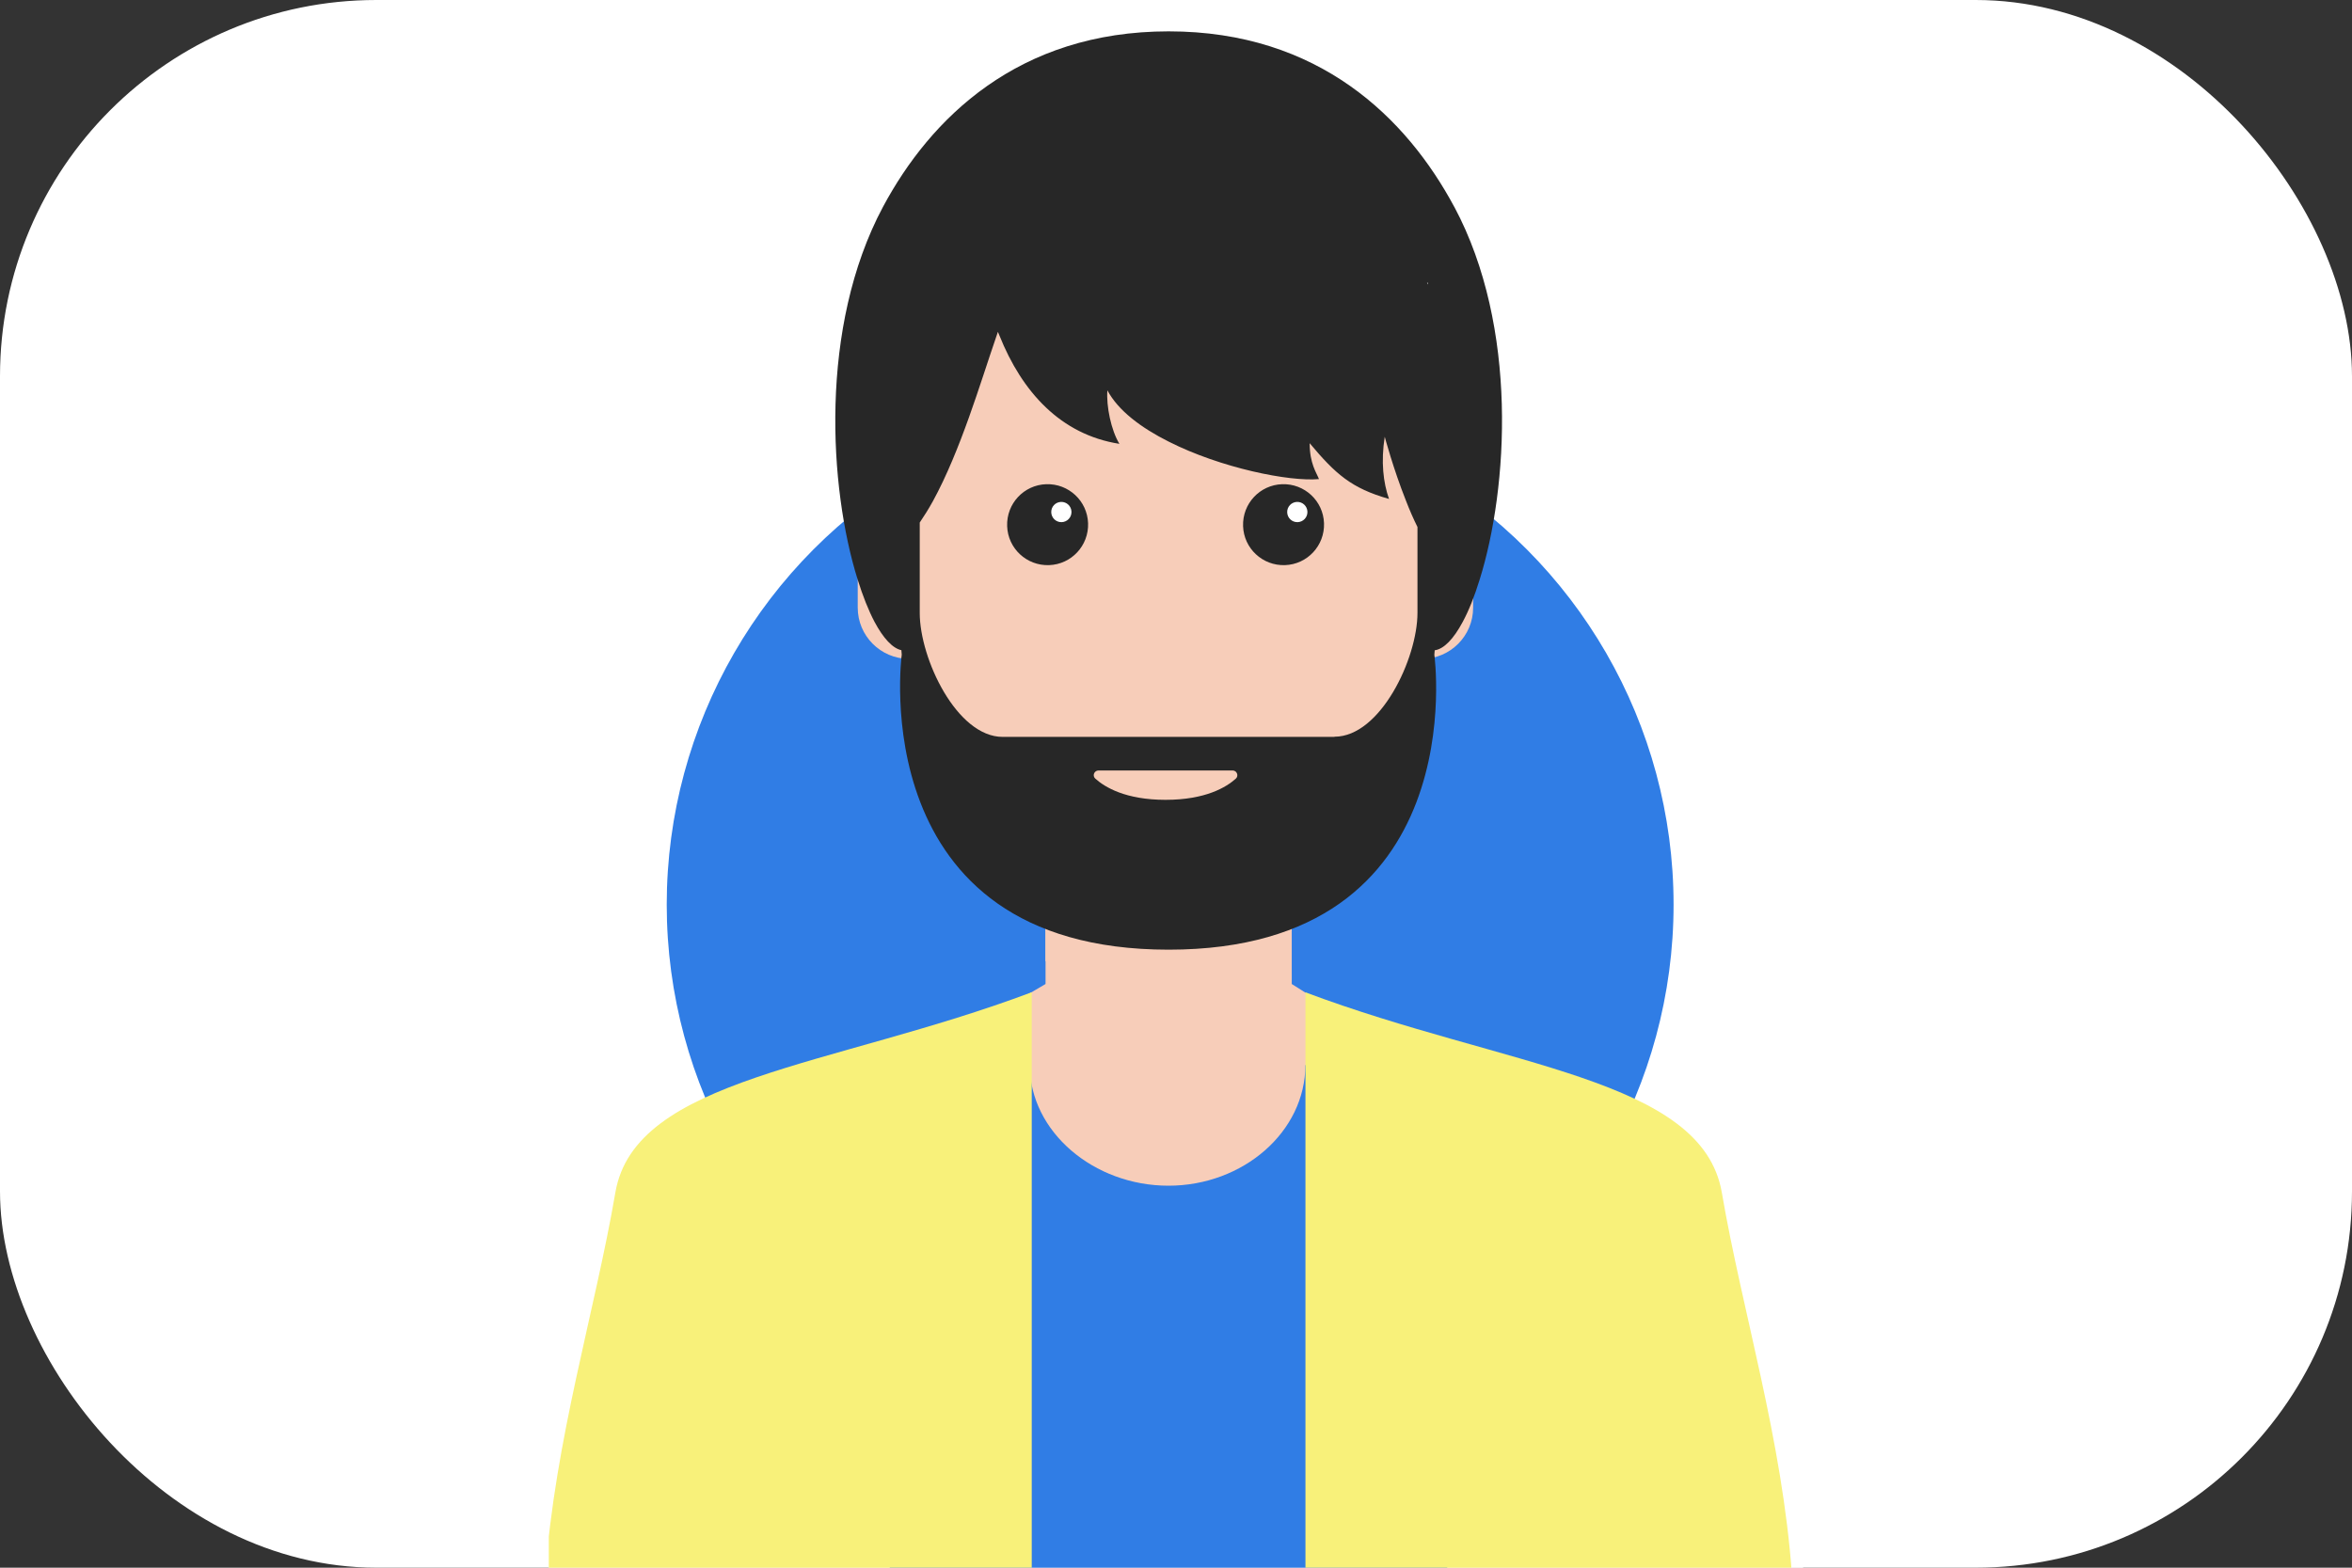
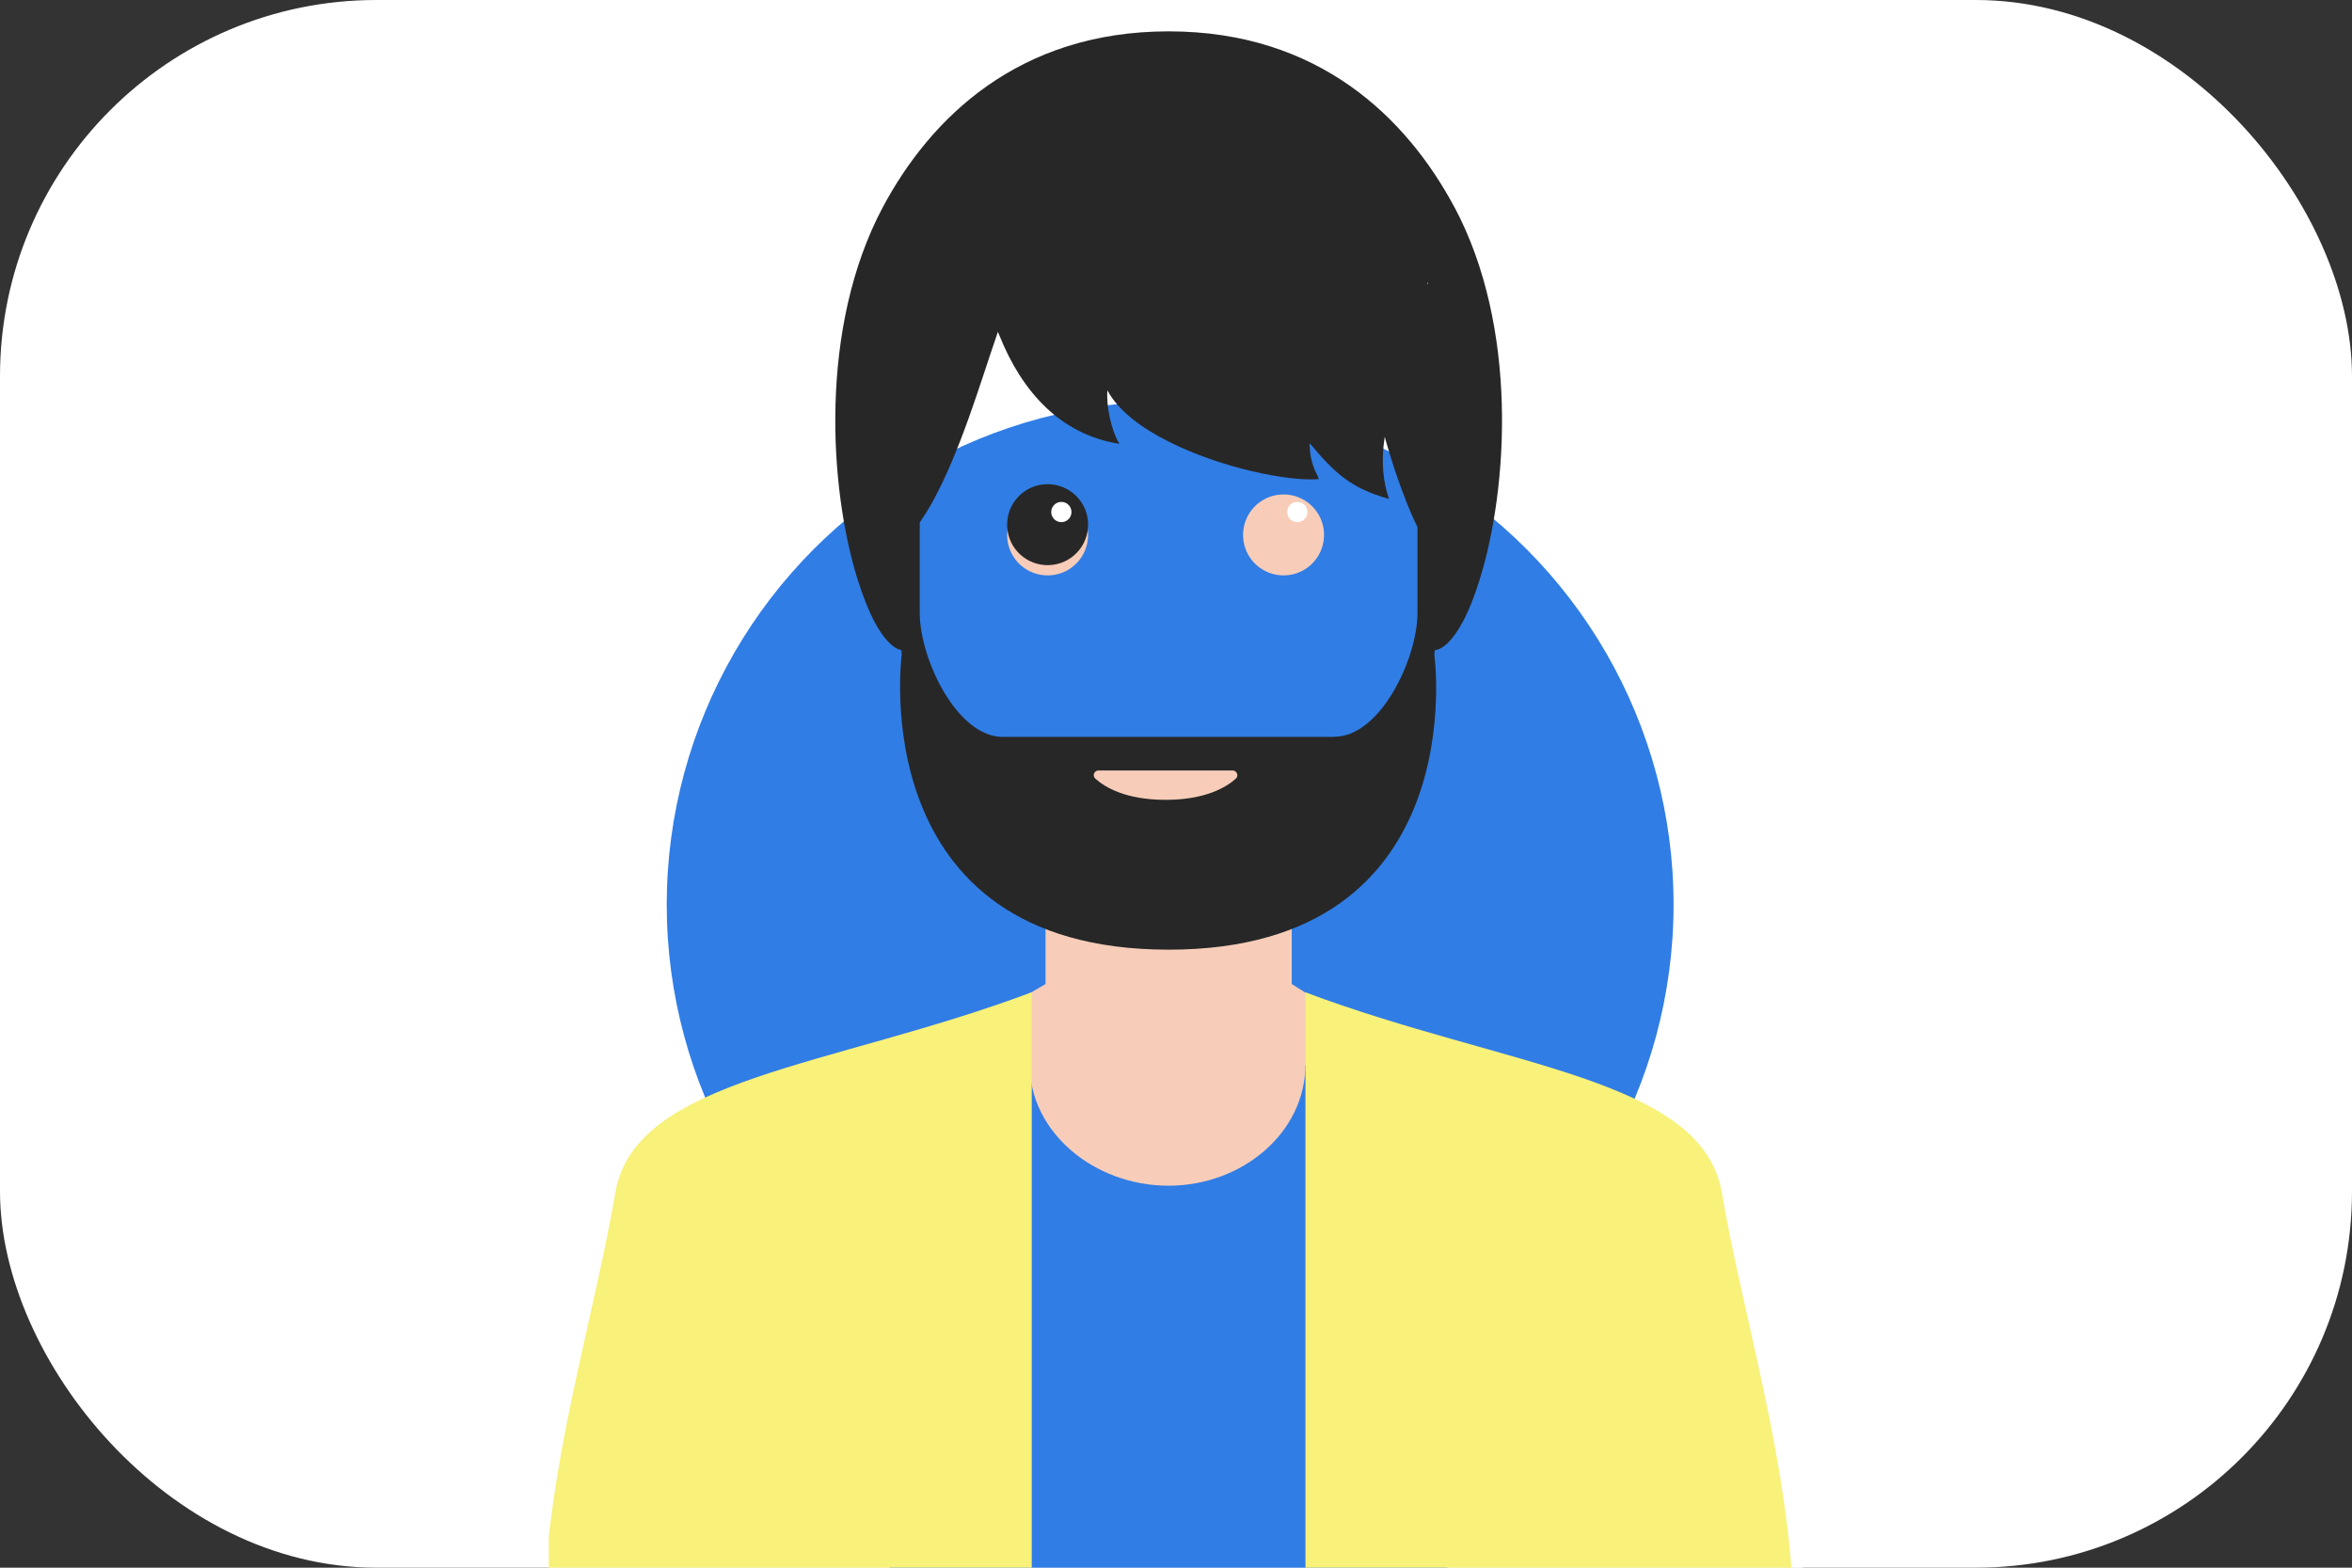
<svg xmlns="http://www.w3.org/2000/svg" width="150" height="100" viewBox="0 0 150 100" fill="none">
  <rect x="0" y="0" width="150" height="100" fill="#333333" stroke="none" />
  <rect width="150" height="100" rx="24" fill="white" />
  <g clip-path="url(#clip0_375_8815)">
    <rect width="80" height="100" transform="translate(35)" fill="white" />
    <circle cx="74.627" cy="57.704" r="32.106" fill="#307DE5" />
    <path d="M84.172 63.898L82.382 62.768V54.988H66.68V62.768L64.878 63.826V85.886H66.68V89.264H82.382V85.886H84.172V63.898Z" fill="#F7CDB9" />
    <g style="mix-blend-mode:multiply">
-       <path d="M82.376 55.779L82.381 62.768L66.674 61.31V55.779H82.376Z" fill="#F7CDB9" />
-     </g>
+       </g>
    <path d="M92.297 100.512V67.938H83.251C83.251 72.19 79.284 75.634 74.519 75.634C69.755 75.634 65.675 72.19 65.675 67.938H56.742V100.512H92.291H92.297Z" fill="#307DE5" />
    <path d="M65.8 100.513V63.293C53.031 68.093 40.493 68.747 39.244 76.074C37.953 83.628 35.384 91.829 34.772 100.507H65.8V100.513Z" fill="#F8F17A" />
    <path d="M114.285 100.513C113.678 91.835 111.103 83.634 109.812 76.08C108.557 68.747 96.026 68.093 83.256 63.299V100.519H114.285V100.513Z" fill="#F8F17A" />
-     <path d="M91.47 32.191L91.999 25.28C91.999 16.245 83.364 8.924 74.335 8.924C65.307 8.924 56.671 16.245 56.671 25.28L57.2 32.185C56.695 32.304 56.237 32.536 55.856 32.863C55.148 33.464 54.702 34.356 54.702 35.355V38.757C54.702 40.553 56.153 42.016 57.956 42.028C57.956 50.557 68.209 58.646 74.329 58.646C80.449 58.646 90.703 50.557 90.703 42.028C92.499 42.016 93.95 40.559 93.95 38.757V35.355C93.95 33.82 92.886 32.536 91.458 32.185L91.47 32.191Z" fill="#F7CDB9" />
    <g style="mix-blend-mode:multiply">
      <path d="M69.393 34.032C69.441 35.46 68.328 36.656 66.901 36.703C65.474 36.751 64.278 35.638 64.231 34.211C64.183 32.784 65.295 31.588 66.722 31.541C68.15 31.493 69.345 32.605 69.393 34.032Z" fill="#F7CDB9" />
    </g>
    <path d="M69.393 33.378C69.441 34.806 68.328 36.001 66.901 36.049C65.474 36.096 64.278 34.984 64.231 33.557C64.183 32.129 65.295 30.934 66.722 30.886C68.15 30.839 69.345 31.951 69.393 33.378Z" fill="#272727" />
    <path d="M68.334 32.641C68.346 32.997 68.067 33.295 67.71 33.307C67.353 33.319 67.056 33.039 67.044 32.682C67.032 32.325 67.311 32.028 67.668 32.016C68.025 32.004 68.323 32.284 68.334 32.641Z" fill="white" />
    <g style="mix-blend-mode:multiply">
      <path d="M84.44 34.032C84.488 35.46 83.376 36.656 81.948 36.703C80.521 36.751 79.325 35.638 79.278 34.211C79.23 32.784 80.343 31.588 81.77 31.541C83.197 31.493 84.393 32.605 84.44 34.032Z" fill="#F7CDB9" />
    </g>
-     <path d="M84.44 33.378C84.488 34.806 83.376 36.001 81.948 36.049C80.521 36.096 79.325 34.984 79.278 33.557C79.23 32.129 80.343 30.934 81.77 30.886C83.197 30.839 84.393 31.951 84.44 33.378Z" fill="#272727" />
    <path d="M83.382 32.641C83.394 32.997 83.114 33.295 82.757 33.307C82.4 33.319 82.103 33.039 82.091 32.682C82.079 32.325 82.359 32.028 82.716 32.016C83.073 32.004 83.37 32.284 83.382 32.641Z" fill="white" />
    <path d="M80.222 47.537C80.222 50.428 77.588 52.771 74.334 52.771C71.081 52.771 68.446 50.428 68.446 47.537H80.222Z" fill="white" />
    <path d="M69.362 47.537H79.176V48.846C79.176 49.208 78.884 49.5 78.522 49.5H70.017C69.654 49.5 69.362 49.208 69.362 48.846V47.537Z" fill="white" />
    <path d="M92.755 13.211C89.727 7.555 84.131 2 74.531 2C64.932 2 59.335 7.555 56.314 13.193C52.216 20.872 52.876 31.149 54.696 36.966C55.029 38.031 55.392 38.941 55.773 39.666C56.332 40.713 56.926 41.355 57.486 41.474C57.497 41.658 57.509 41.76 57.509 41.76C57.509 41.76 54.987 60.578 74.531 60.578C94.075 60.578 91.476 41.766 91.476 41.766C91.476 41.766 91.482 41.664 91.5 41.48C92.083 41.403 92.707 40.755 93.284 39.672C93.677 38.946 94.039 38.031 94.367 36.966C96.186 31.149 96.847 20.872 92.755 13.205V13.211ZM91.06 18.035V18.148C91.048 18.106 91.036 18.076 91.012 18.035H91.06ZM85.106 47.005H63.945C61.024 47.005 58.657 42.021 58.657 39.101V33.332C58.943 32.91 59.222 32.464 59.49 31.982C61.262 28.746 62.541 24.363 63.498 21.591C63.546 21.449 63.6 21.306 63.641 21.169C63.677 21.246 63.707 21.33 63.742 21.407C65.176 24.993 67.638 27.723 71.391 28.312C70.862 27.45 70.546 25.903 70.624 24.898C71.308 26.189 72.777 27.289 74.531 28.169C77.868 29.858 82.233 30.733 84.119 30.56C83.958 30.15 83.524 29.567 83.524 28.27C85.166 30.227 86.171 31.143 88.585 31.827C88.217 30.786 88.062 29.454 88.312 27.86C88.312 27.86 88.859 29.912 89.662 31.928C89.888 32.517 90.138 33.088 90.4 33.617V39.089C90.4 42.009 88.032 46.993 85.112 46.993L85.106 47.005Z" fill="#272727" />
    <path d="M70.059 49.147H78.611C78.879 49.147 79.016 49.48 78.82 49.664C78.207 50.217 76.881 51.02 74.335 51.02C71.79 51.02 70.463 50.217 69.851 49.664C69.648 49.48 69.785 49.147 70.059 49.147Z" fill="#F7CDB9" />
  </g>
  <defs>
    <clipPath id="clip0_375_8815">
      <rect width="80" height="100" fill="white" transform="translate(35)" />
    </clipPath>
  </defs>
</svg>